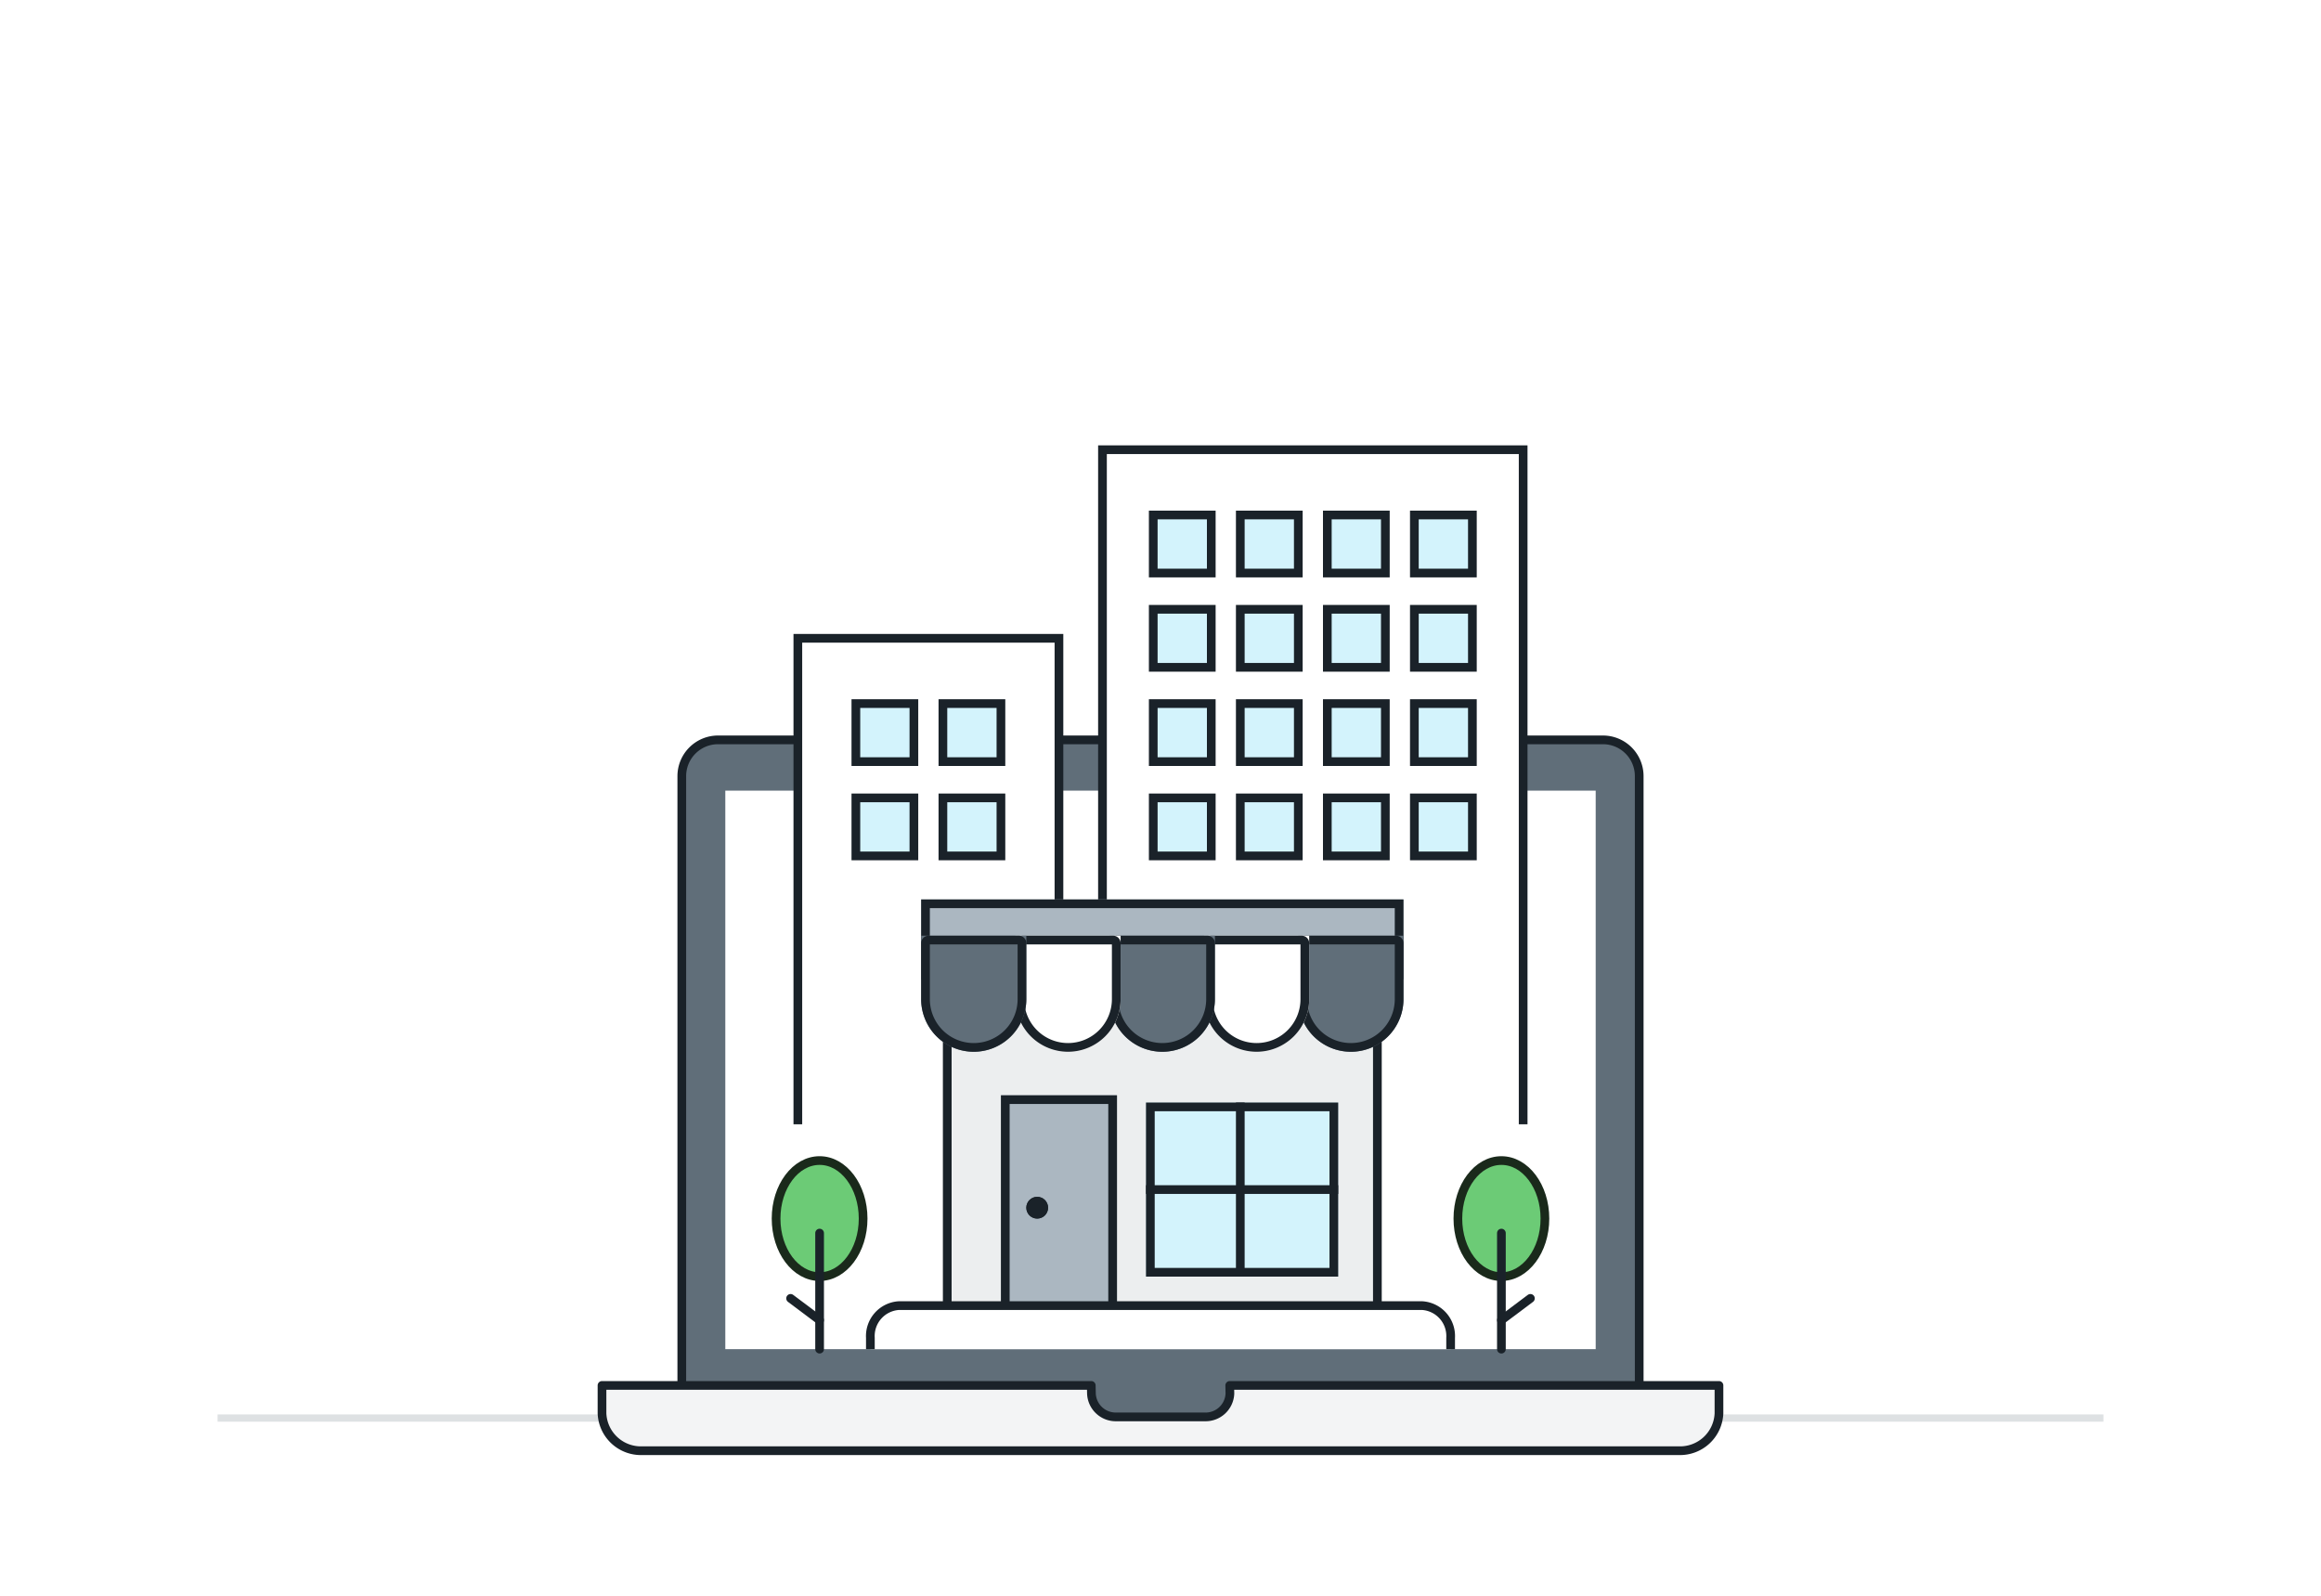
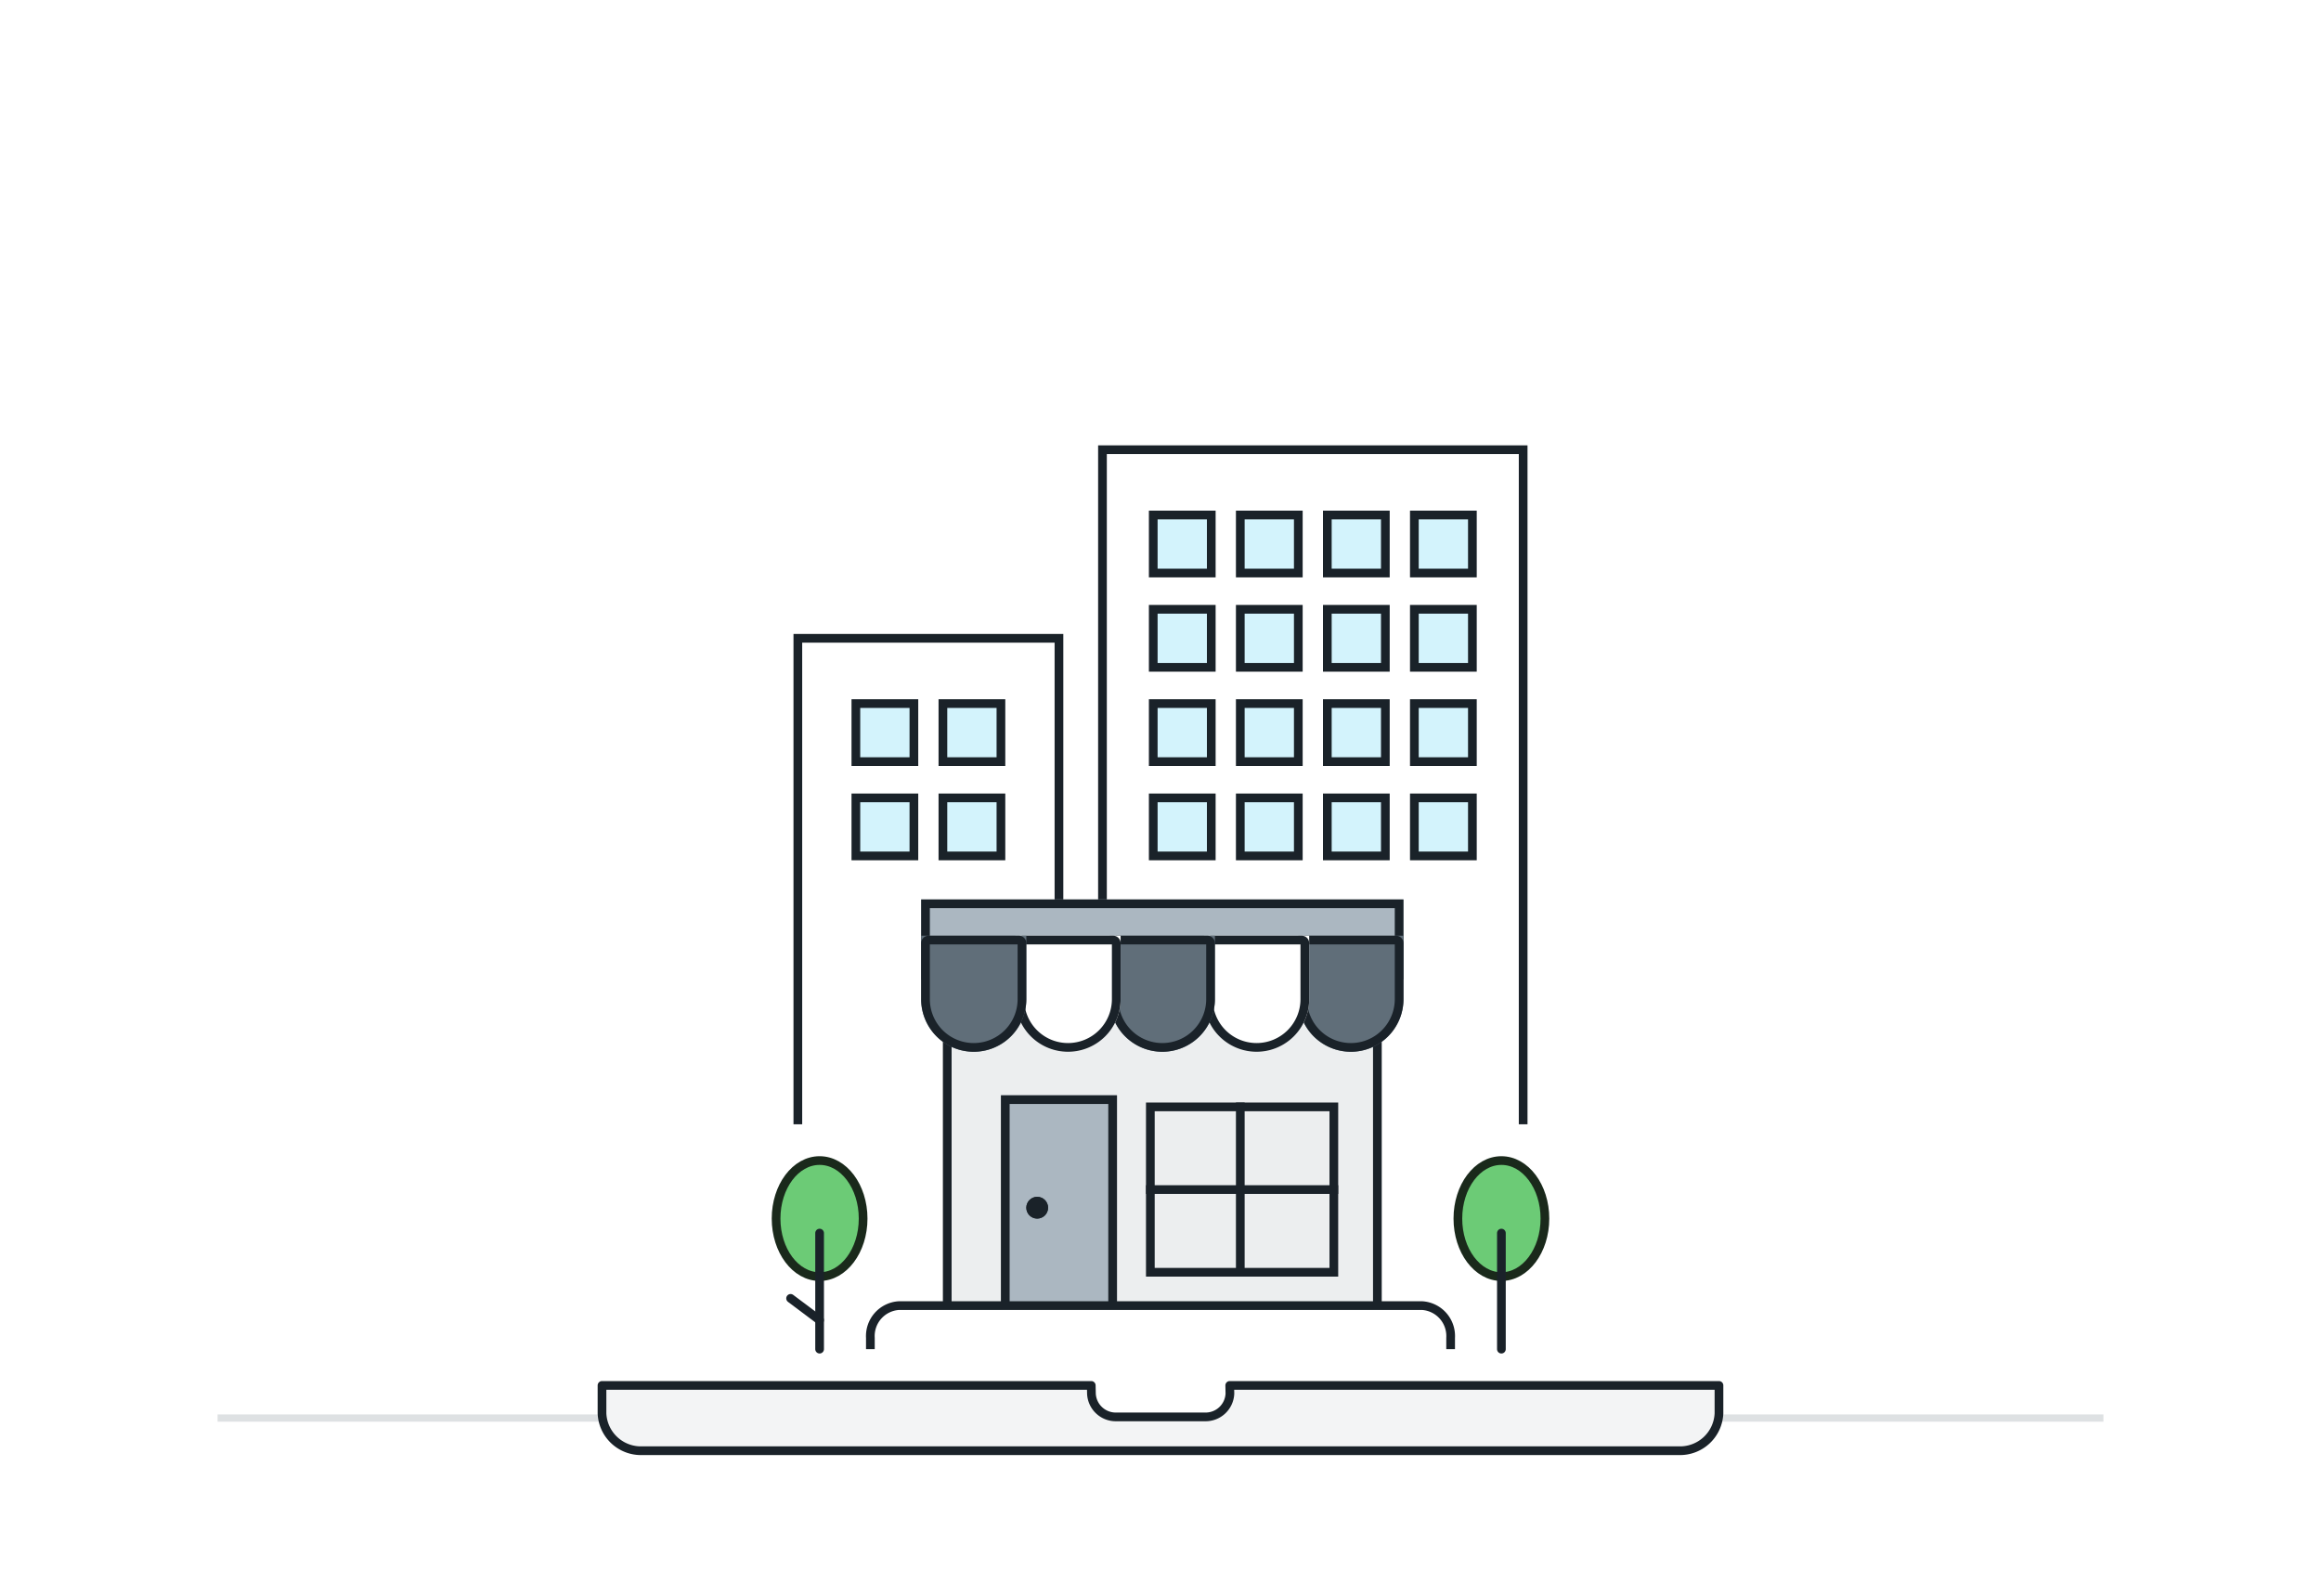
<svg xmlns="http://www.w3.org/2000/svg" width="320" height="220">
  <defs>
    <clipPath id="a">
      <path fill="none" d="M0 0h45.5v48.5H0z" />
    </clipPath>
    <clipPath id="b">
      <path fill="none" d="M0 0h21.5v22.5H0z" />
    </clipPath>
  </defs>
  <path fill="#fff" d="M0 0h320v220H0z" />
  <path fill="#dee1e3" d="M30 195h260v1H30z" />
-   <path d="M99 102.001h122a5 5 0 015 5v90h0H94h0v-90a5 5 0 015-5z" fill="#606e79" stroke="#1a2229" stroke-linecap="round" stroke-linejoin="round" stroke-width="1.2" />
  <path d="M100 109.001h120v77H100z" fill="#fff" />
  <path d="M169.545 191l.025 1.128a3.356 3.356 0 01-3.467 3.211h-12.158a3.356 3.356 0 01-3.467-3.211l-.025-1.128H82.999v3.862A5.371 5.371 0 0088.548 200h142.9a5.371 5.371 0 005.549-5.138V191z" fill="#f3f4f5" stroke="#1a2229" stroke-linecap="round" stroke-linejoin="round" stroke-width="1.2" />
  <g stroke="#1a2229" stroke-width="1.2">
    <path d="M152 154.999v-93h58v93" fill="#fff" />
    <g transform="translate(158.25 70.25)" clip-path="url(#a)" fill="#d3f3fc">
      <path d="M36.75.75h8v8h-8zm-12 0h8v8h-8zm-12 0h8v8h-8zm-12 0h8v8h-8zm36 13h8v8h-8zm-12 0h8v8h-8zm-12 0h8v8h-8zm-12 0h8v8h-8zm36 13h8v8h-8zm-12 0h8v8h-8zm-12 0h8v8h-8zm-12 0h8v8h-8zm36 13h8v8h-8zm-12 0h8v8h-8zm-12 0h8v8h-8zm-12 0h8v8h-8z" />
    </g>
  </g>
  <g stroke="#1a2229" stroke-width="1.2">
    <path d="M110 154.999v-67h36v67" fill="#fff" />
    <g transform="translate(117.25 96.25)" clip-path="url(#b)" fill="#d3f3fc">
      <path d="M36.75.75h8v8h-8zm-12 0h8v8h-8zm-12 0h8v8h-8zm-12 0h8v8h-8zm36 13h8v8h-8zm-12 0h8v8h-8zm-12 0h8v8h-8zm-12 0h8v8h-8z" />
    </g>
  </g>
  <g stroke="#1a2229" stroke-width="1.2">
    <g fill="#eceeef">
      <path d="M130 129h60.5v52H130z" stroke="none" />
      <path fill="none" d="M130.6 129.6h59.3v50.8h-59.3z" />
    </g>
    <g fill="#d3f3fc">
-       <path d="M158 152h26.5v24H158z" stroke="none" />
      <path fill="none" d="M158.6 152.6h25.3v22.8h-25.3z" />
    </g>
    <path d="M158 164h26.5M171 152v24" fill="none" />
    <g fill="#abb7c1">
      <path d="M138 151h16v30h-16z" stroke="none" />
      <path fill="none" d="M138.6 151.6h14.8v28.8h-14.8z" />
    </g>
    <g transform="translate(141.5 165)" fill="#1a2229">
      <circle cx="1.5" cy="1.5" r="1.5" stroke="none" />
      <circle cx="1.5" cy="1.5" r=".9" fill="none" />
    </g>
    <g fill="#abb7c1">
      <path d="M127 124h66.5v11H127z" stroke="none" />
      <path fill="none" d="M127.6 124.6h65.3v9.8h-65.3z" />
    </g>
    <g fill="#606e79">
      <path d="M179 129h14.5v8.75a7.25 7.25 0 01-7.25 7.25 7.25 7.25 0 01-7.25-7.25V129z" stroke="none" />
      <path d="M180.024 129.6h12.452a.424.424 0 01.424.424v7.726a6.65 6.65 0 01-6.65 6.65h0a6.65 6.65 0 01-6.65-6.65v-7.726a.424.424 0 01.424-.424z" fill="none" />
    </g>
    <g fill="#fff">
      <path d="M166 129h14.5v8.75a7.25 7.25 0 01-7.25 7.25 7.25 7.25 0 01-7.25-7.25V129z" stroke="none" />
      <path d="M167.024 129.6h12.452a.424.424 0 01.424.424v7.726a6.65 6.65 0 01-6.65 6.65h0a6.65 6.65 0 01-6.65-6.65v-7.726a.424.424 0 01.424-.424z" fill="none" />
    </g>
    <g fill="#606e79">
      <path d="M153 129h14.5v8.75a7.25 7.25 0 01-7.25 7.25 7.25 7.25 0 01-7.25-7.25V129z" stroke="none" />
      <path d="M154.024 129.6h12.452a.424.424 0 01.424.424v7.726a6.65 6.65 0 01-6.65 6.65h0a6.65 6.65 0 01-6.65-6.65v-7.726a.424.424 0 01.424-.424z" fill="none" />
    </g>
    <g fill="#fff">
      <path d="M140 129h14.5v8.75a7.25 7.25 0 01-7.25 7.25 7.25 7.25 0 01-7.25-7.25V129z" stroke="none" />
      <path d="M141.024 129.6h12.452a.424.424 0 01.424.424v7.726a6.65 6.65 0 01-6.65 6.65h0a6.65 6.65 0 01-6.65-6.65v-7.726a.424.424 0 01.424-.424z" fill="none" />
    </g>
    <g fill="#606e79">
      <path d="M127 129h14.5v8.75a7.25 7.25 0 01-7.25 7.25 7.25 7.25 0 01-7.25-7.25V129z" stroke="none" />
      <path d="M128.024 129.6h12.452a.424.424 0 01.424.424v7.726a6.65 6.65 0 01-6.65 6.65h0a6.65 6.65 0 01-6.65-6.65v-7.726a.424.424 0 01.424-.424z" fill="none" />
    </g>
    <path d="M120 185.999v-1.565a4.2 4.2 0 013.908-4.435h72.184a4.2 4.2 0 013.908 4.435v1.565" fill="#fff" />
  </g>
  <g transform="translate(201 159.999)" stroke-width="1.2">
    <ellipse cx="6" cy="8" rx="6" ry="8" transform="translate(0 .001)" fill="#6ccb76" stroke="#1a291b" />
    <path d="M6 10.001v16" fill="none" stroke="#1a2229" stroke-linecap="round" stroke-linejoin="round" />
-     <path d="M10 19.001l-4 3" fill="none" stroke="#1a2229" stroke-linecap="round" />
  </g>
  <g transform="translate(-284 -2183.393)" stroke-width="1.2">
    <ellipse cx="6" cy="8" rx="6" ry="8" transform="translate(391 2343.392)" fill="#6ccb76" stroke="#1a291b" />
    <path d="M397 2353.392v16" fill="none" stroke="#1a2229" stroke-linecap="round" stroke-linejoin="round" />
    <path d="M393 2362.392l4 3" fill="none" stroke="#1a2229" stroke-linecap="round" />
  </g>
</svg>